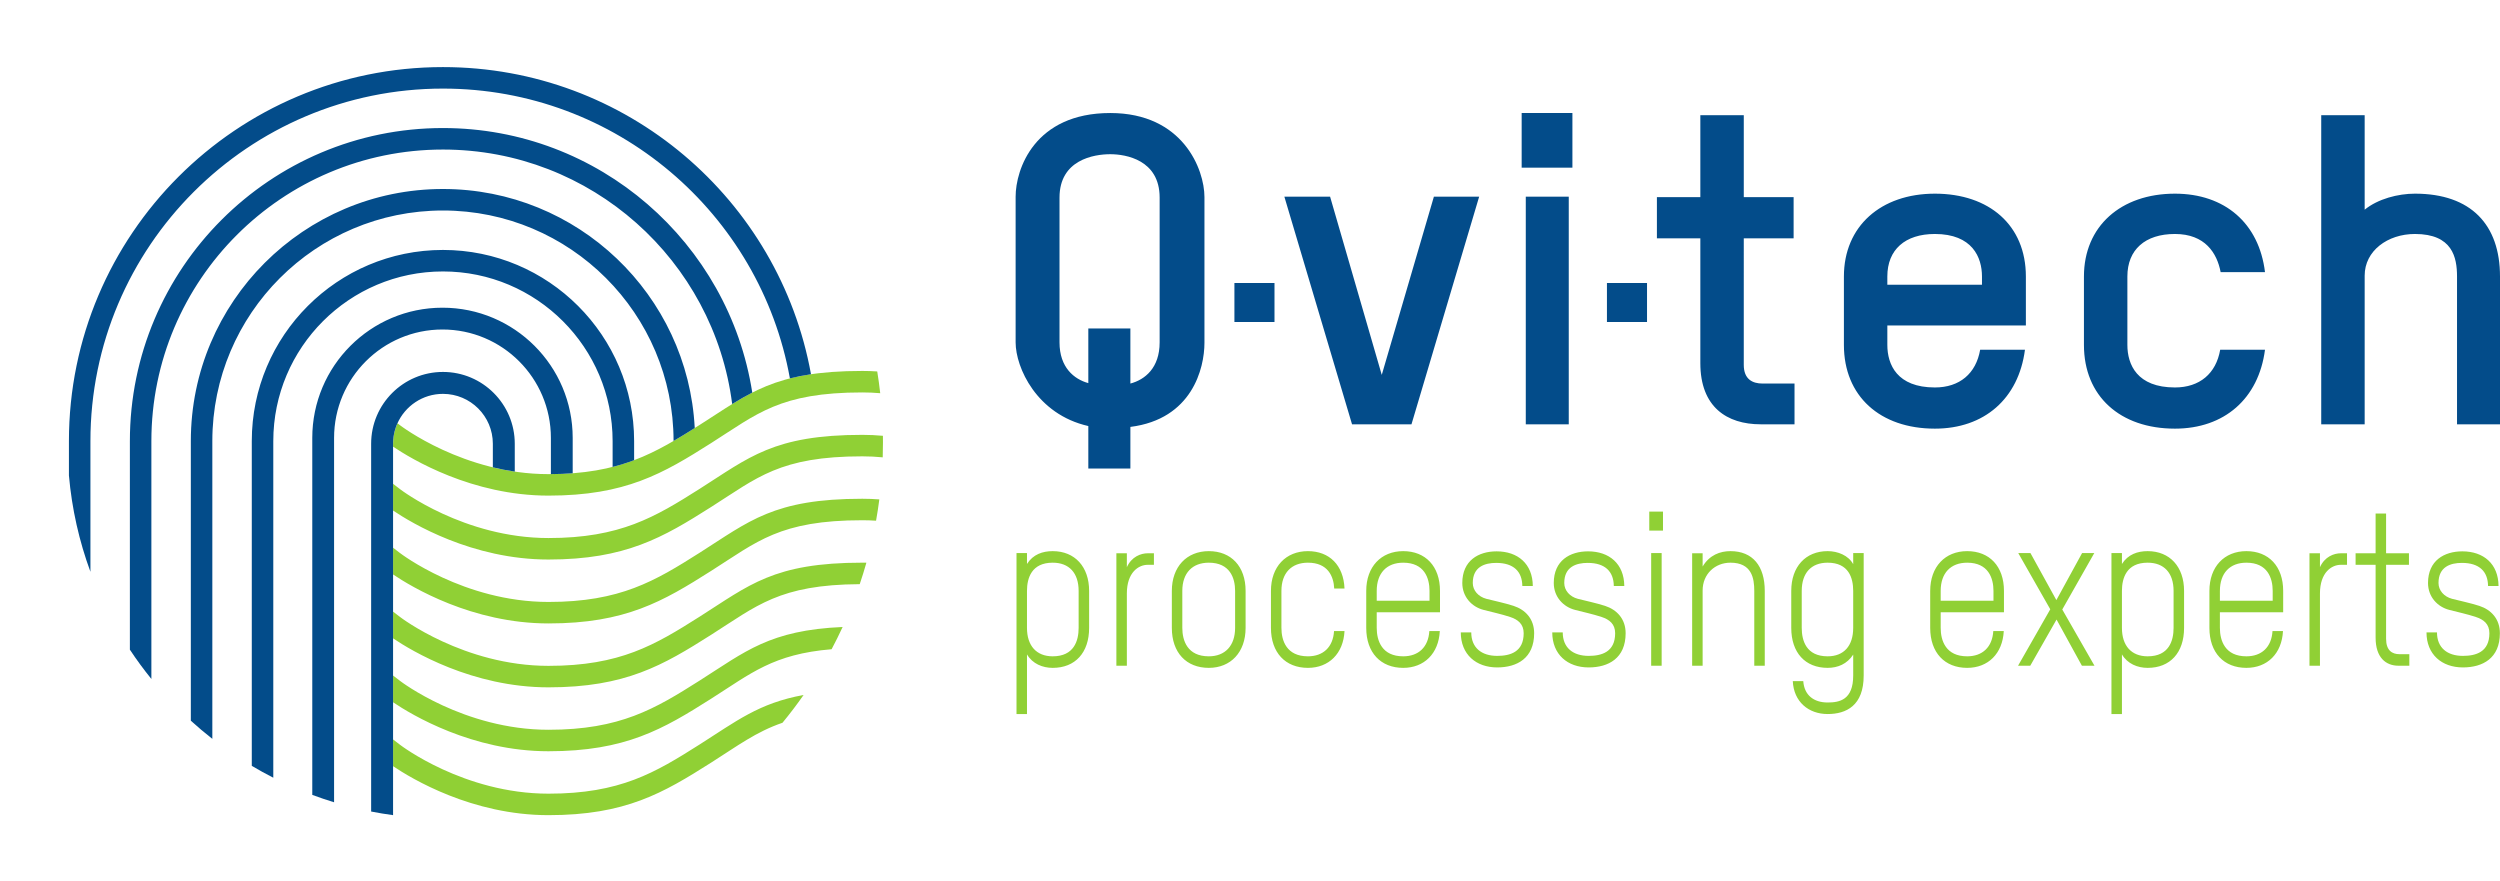
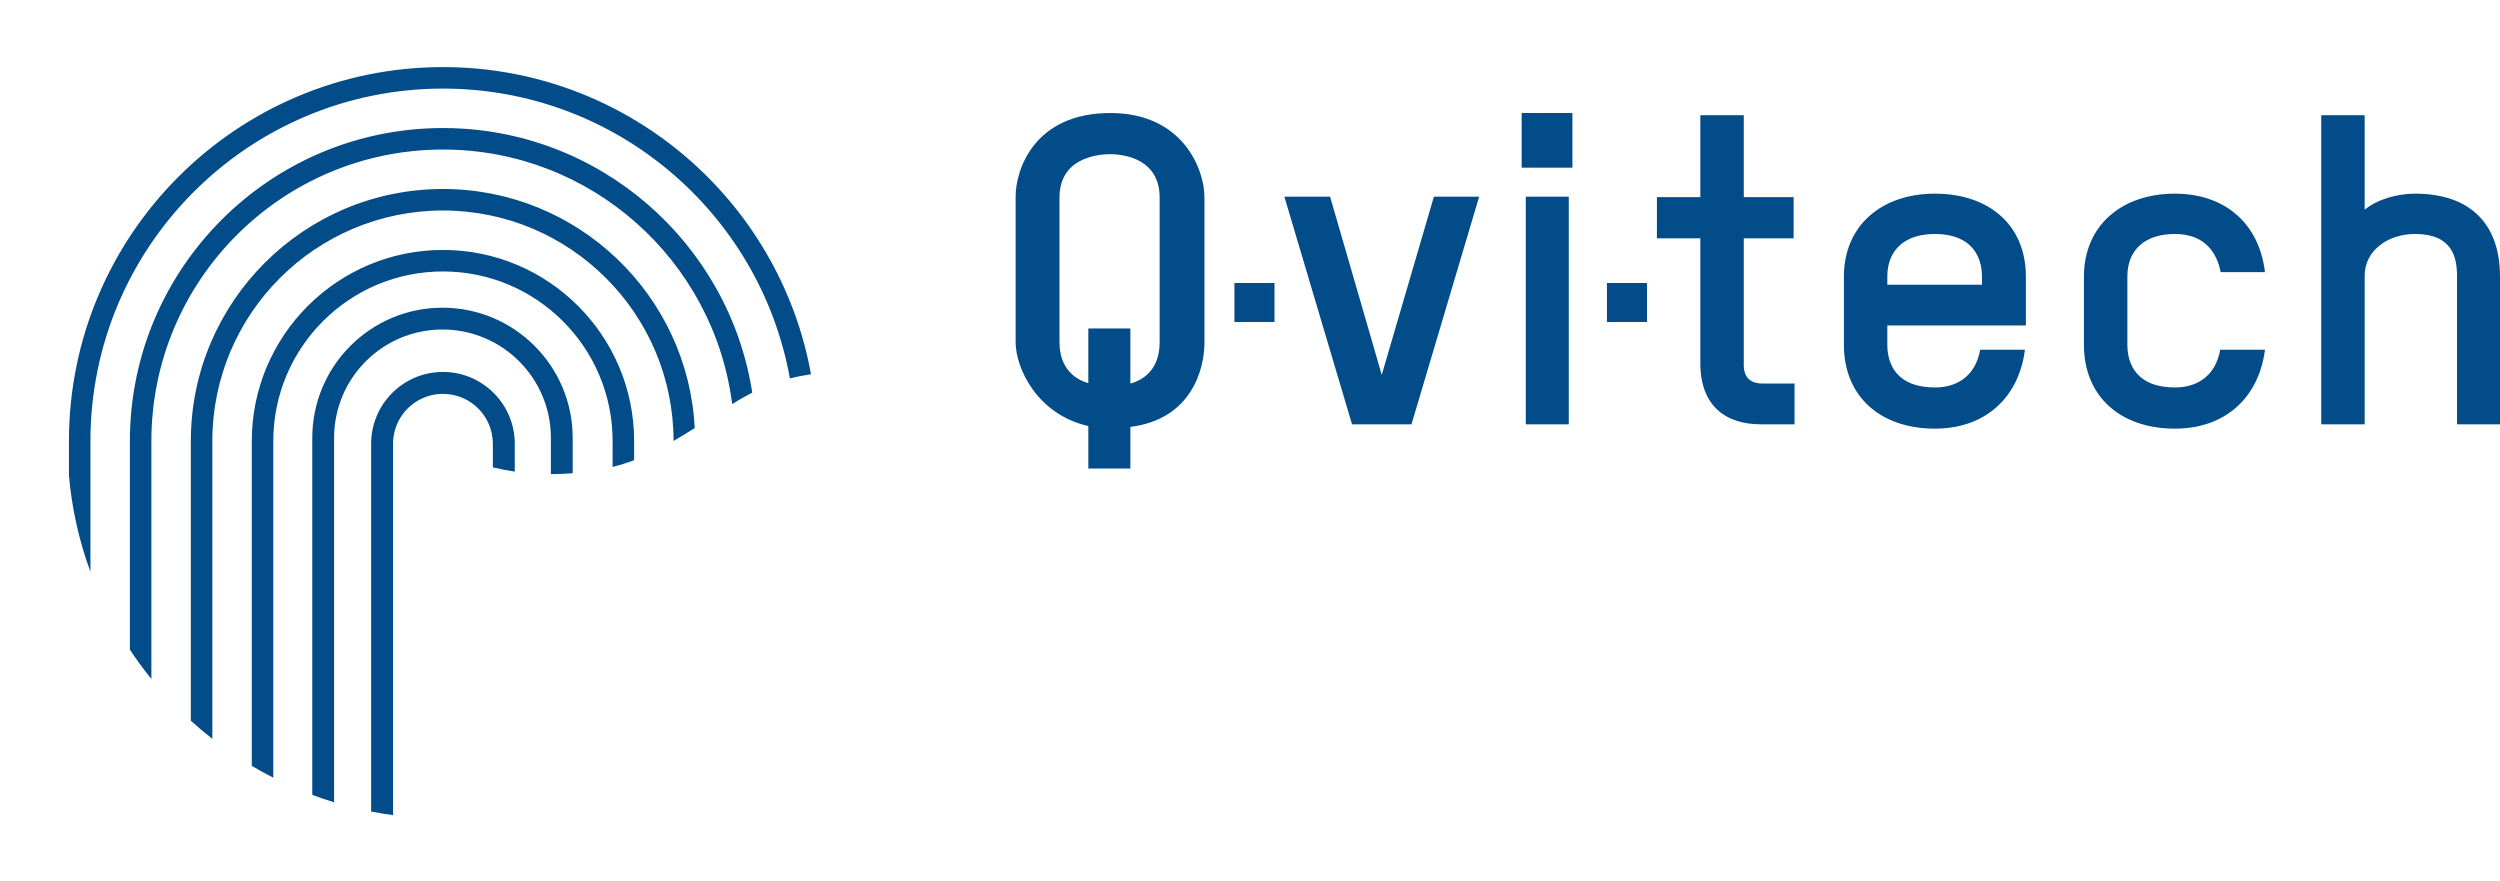
- <svg xmlns="http://www.w3.org/2000/svg" xmlns:ns1="http://www.inkscape.org/namespaces/inkscape" xmlns:ns2="http://sodipodi.sourceforge.net/DTD/sodipodi-0.dtd" xmlns:ns3="http://www.serif.com/" width="690.298mm" height="243.325mm" viewBox="0 0 690.298 243.325" version="1.1" id="svg1" ns1:version="1.4 (e7c3feb1, 2024-10-09)" ns2:docname="qvt-logo-2024.svg">
+ <svg xmlns="http://www.w3.org/2000/svg" xmlns:ns1="http://www.inkscape.org/namespaces/inkscape" xmlns:ns2="http://sodipodi.sourceforge.net/DTD/sodipodi-0.dtd" width="690.298mm" height="243.325mm" viewBox="0 0 690.298 243.325" version="1.1" id="svg1" ns1:version="1.4 (e7c3feb1, 2024-10-09)" ns2:docname="qvt-logo-2024.svg">
  <ns2:namedview id="namedview1" pagecolor="#ffffff" bordercolor="#000000" borderopacity="0.25" ns1:showpageshadow="2" ns1:pageopacity="0.0" ns1:pagecheckerboard="0" ns1:deskcolor="#d1d1d1" ns1:document-units="mm" ns1:zoom="0.43833018" ns1:cx="536.12553" ns1:cy="531.56276" ns1:window-width="1680" ns1:window-height="997" ns1:window-x="0" ns1:window-y="25" ns1:window-maximized="0" ns1:current-layer="layer1" />
  <defs id="defs1" />
  <g ns1:label="Ebene 1" ns1:groupmode="layer" id="layer1" transform="translate(242.358,-21.167)">
-     <path id="processing-experts" ns3:id="processing experts" d="m 58.37,194.539 v -10.212 c 0,-6.67 -3.947,-10.979 -10.052,-10.979 -2.789,0 -5.421,0.885 -7.105,3.542 v -3.01 h -2.894 v 44.449 h 2.894 v -16.469 c 1.526,2.597 4.315,3.719 7.105,3.719 6.21,0 10.052,-4.191 10.052,-11.038 z m 302.335,0 v -10.212 c 0,-6.67 -3.947,-10.979 -10.052,-10.979 -2.789,0 -5.421,0.885 -7.105,3.542 v -3.01 h -2.894 v 44.449 h 2.894 v -16.469 c 1.526,2.597 4.315,3.719 7.105,3.719 6.21,0 10.052,-4.191 10.052,-11.038 z m -91.359,13.163 c 0,6.729 -3.789,7.438 -7.052,7.438 -3.894,0 -6.473,-2.066 -6.736,-5.903 h -2.894 c 0.263,5.726 4.368,9.09 9.63,9.09 5.105,0 9.946,-2.302 9.946,-10.625 v -33.824 h -2.894 v 3.069 c -1.316,-2.42 -4.262,-3.601 -7.052,-3.601 -6.105,0 -10.052,4.309 -10.052,10.979 v 10.212 c 0,6.847 3.842,11.038 10.052,11.038 2.789,0 5.368,-1.062 7.052,-3.66 z m 41.627,-23.375 c 0,-6.788 -4,-10.979 -10.157,-10.979 -6.105,0 -10.21,4.309 -10.21,10.979 v 10.212 c 0,6.847 4,11.038 10.21,11.038 5.789,0 9.788,-3.955 10.104,-10.153 h -2.894 c -0.263,4.427 -3,6.966 -7.21,6.966 -5.894,0 -7.315,-4.309 -7.315,-7.851 v -4.309 h 17.472 z m -155.72,0 c 0,-6.788 -4,-10.979 -10.157,-10.979 -6.105,0 -10.21,4.309 -10.21,10.979 v 10.212 c 0,6.847 4,11.038 10.21,11.038 5.789,0 9.788,-3.955 10.104,-10.153 h -2.894 c -0.263,4.427 -3,6.966 -7.21,6.966 -5.894,0 -7.315,-4.309 -7.315,-7.851 v -4.309 h 17.472 z m -53.678,10.212 v -10.212 c 0,-6.788 -4,-10.979 -10.157,-10.979 -6.105,0 -10.209,4.309 -10.209,10.979 v 10.212 c 0,6.847 4,11.038 10.209,11.038 6.052,0 10.157,-4.309 10.157,-11.038 z m 286.495,-10.212 c 0,-6.788 -4,-10.979 -10.157,-10.979 -6.105,0 -10.21,4.309 -10.21,10.979 v 10.212 c 0,6.847 3.999,11.038 10.21,11.038 5.789,0 9.788,-3.955 10.104,-10.153 h -2.895 c -0.263,4.427 -3,6.966 -7.21,6.966 -5.894,0 -7.315,-4.309 -7.315,-7.851 v -4.309 h 17.472 z M 118.783,173.348 c -6.105,0 -10.209,4.309 -10.209,10.979 v 10.212 c 0,6.847 3.999,11.038 10.209,11.038 5.789,0 9.789,-3.955 10.104,-10.153 h -2.894 c -0.263,4.427 -3,6.966 -7.21,6.966 -5.894,0 -7.315,-4.309 -7.315,-7.851 v -10.212 c 0,-4.959 2.789,-7.792 7.315,-7.792 5.526,0 7.105,3.778 7.262,7.142 h 2.842 c -0.263,-6.434 -4.158,-10.33 -10.104,-10.33 z m 329.123,22.667 c 0,-3.955 -2.421,-6.493 -5.684,-7.556 -2.368,-0.767 -5.684,-1.476 -7.525,-1.948 -2.211,-0.59 -3.737,-2.302 -3.737,-4.368 0,-4.486 3.316,-5.549 6.473,-5.549 4.789,0 7.157,2.361 7.21,6.375 h 2.894 c -0.053,-6.139 -4.157,-9.563 -9.999,-9.563 -4.999,0 -9.473,2.538 -9.473,8.736 0,3.837 2.631,6.611 5.894,7.438 2.052,0.531 4.999,1.181 7.315,1.948 2.158,0.709 3.736,1.948 3.736,4.486 0,5.194 -3.736,6.257 -7.315,6.257 -4.315,0 -7.157,-2.243 -7.157,-6.493 h -2.894 c 0,6.08 4.21,9.681 10.052,9.681 5.473,0 10.21,-2.538 10.21,-9.444 z m -266.656,0 c 0,-3.955 -2.421,-6.493 -5.684,-7.556 -2.368,-0.767 -5.684,-1.476 -7.525,-1.948 -2.21,-0.59 -3.737,-2.302 -3.737,-4.368 0,-4.486 3.316,-5.549 6.473,-5.549 4.789,0 7.157,2.361 7.21,6.375 h 2.894 c -0.053,-6.139 -4.157,-9.563 -9.999,-9.563 -4.999,0 -9.472,2.538 -9.472,8.736 0,3.837 2.631,6.611 5.894,7.438 2.052,0.531 5,1.181 7.315,1.948 2.158,0.709 3.737,1.948 3.737,4.486 0,5.194 -3.737,6.257 -7.315,6.257 -4.315,0 -7.157,-2.243 -7.157,-6.493 h -2.894 c 0,6.08 4.21,9.681 10.051,9.681 5.473,0 10.209,-2.538 10.209,-9.444 z m 25.26,0 c 0,-3.955 -2.421,-6.493 -5.684,-7.556 -2.368,-0.767 -5.684,-1.476 -7.525,-1.948 -2.21,-0.59 -3.737,-2.302 -3.737,-4.368 0,-4.486 3.316,-5.549 6.473,-5.549 4.789,0 7.157,2.361 7.21,6.375 h 2.894 c -0.053,-6.139 -4.158,-9.563 -9.999,-9.563 -5,0 -9.473,2.538 -9.473,8.736 0,3.837 2.631,6.611 5.894,7.438 2.052,0.531 5,1.181 7.315,1.948 2.158,0.709 3.737,1.948 3.737,4.486 0,5.194 -3.737,6.257 -7.315,6.257 -4.315,0 -7.157,-2.243 -7.157,-6.493 h -2.894 c 0,6.08 4.21,9.681 10.052,9.681 5.473,0 10.209,-2.538 10.209,-9.444 z m 9.946,8.972 v -31.108 h -2.894 v 31.108 z m 189.243,-27.861 v -3.188 h -1.684 c -1.947,0 -4.473,0.944 -5.789,3.837 v -3.837 h -2.894 v 31.049 h 2.894 v -19.952 c 0,-5.844 3.263,-7.91 5.736,-7.91 z m -329.438,0 v -3.188 h -1.684 c -1.947,0 -4.473,0.944 -5.789,3.837 v -3.837 h -2.894 v 31.049 h 2.894 v -19.952 c 0,-5.844 3.263,-7.91 5.736,-7.91 z m 331.806,0 h 5.526 v 20.129 c 0,5.49 2.842,7.733 6.315,7.733 h 3 v -3.188 h -2.736 c -2,0 -3.684,-1.003 -3.684,-4.25 v -20.424 h 6.315 v -3.188 h -6.315 v -10.979 h -2.895 v 10.979 h -5.526 z m -72.097,27.861 -8.894,-15.525 8.841,-15.584 h -3.368 l -7.104,12.986 -7.157,-12.986 h -3.368 l 8.841,15.525 -8.894,15.584 h 3.368 l 7.262,-12.75 6.999,12.75 z m -91.043,0 v -20.66 c 0,-6.847 -3.316,-10.979 -9.473,-10.979 -2.842,0 -5.789,1.062 -7.683,4.25 v -3.66 h -2.894 v 31.049 h 2.894 v -20.778 c 0,-4.545 3.421,-7.674 7.683,-7.674 5.894,0 6.578,4.309 6.578,7.792 v 20.66 z M 357.81,194.539 c 0,3.542 -1.263,7.851 -7.157,7.851 -4.473,0 -7.105,-2.892 -7.105,-7.851 v -10.212 c 0,-3.542 1.263,-7.792 7.105,-7.792 4.526,0 7.157,2.833 7.157,7.792 z m -259.131,0 c 0,4.958 -2.789,7.851 -7.262,7.851 -5.894,0 -7.315,-4.309 -7.315,-7.851 v -10.212 c 0,-4.959 2.789,-7.792 7.315,-7.792 5.842,0 7.262,4.25 7.262,7.792 z m 170.666,0 c 0,4.958 -2.579,7.851 -7.052,7.851 -5.894,0 -7.157,-4.309 -7.157,-7.851 v -10.212 c 0,-4.959 2.631,-7.792 7.157,-7.792 5.842,0 7.052,4.25 7.052,7.792 z m -213.872,0 c 0,3.542 -1.263,7.851 -7.157,7.851 -4.473,0 -7.105,-2.892 -7.105,-7.851 v -10.212 c 0,-3.542 1.263,-7.792 7.105,-7.792 4.526,0 7.157,2.833 7.157,7.792 z M 385.176,187.042 H 370.599 v -2.715 c 0,-4.959 2.789,-7.792 7.315,-7.792 5.841,0 7.262,4.25 7.262,7.792 z m -232.817,0 h -14.577 v -2.715 c 0,-4.959 2.789,-7.792 7.315,-7.792 5.841,0 7.262,4.25 7.262,7.792 z m 155.72,0 h -14.577 v -2.715 c 0,-4.959 2.789,-7.792 7.315,-7.792 5.841,0 7.262,4.25 7.262,7.792 z M 216.826,167.681 v -5.253 h -3.789 v 5.253 z" style="clip-rule:evenodd;fill:#90d035;fill-opacity:1;fill-rule:nonzero;stroke-width:0.272;stroke-linejoin:round;stroke-miterlimit:2" />
    <path id="Q-vi-tech" d="m 58.148,150.537 h 11.614 v -11.492 c 17.043,-2.155 20.452,-16.161 20.452,-23.224 V 75.599 c 0,-7.661 -5.933,-23.224 -26.006,-23.224 -20.957,0 -26.133,15.562 -26.133,23.104 v 40.223 c 0,6.943 5.807,19.872 20.073,23.104 z M 358.181,74.641 c -14.897,0 -25.123,8.978 -25.123,22.865 v 18.914 c 0,14.126 9.973,23.104 25.123,23.104 13.635,0 23.103,-8.26 24.87,-21.787 h -12.372 c -1.136,6.584 -5.681,10.415 -12.498,10.415 -10.478,0 -13.129,-6.345 -13.129,-11.732 V 97.505 c 0,-7.422 4.923,-11.732 13.129,-11.732 8.332,0 11.615,5.267 12.624,10.535 h 12.246 C 381.41,82.781 371.942,74.641 358.181,74.641 Z m -41.156,22.865 c 0,-14.126 -10.1,-22.865 -25.123,-22.865 -14.897,0 -25.123,8.978 -25.123,22.865 v 18.914 c 0,14.126 9.973,23.104 25.123,23.104 13.634,0 23.103,-8.26 24.87,-21.787 h -12.372 c -1.136,6.584 -5.681,10.415 -12.498,10.415 -10.478,0 -13.13,-6.345 -13.13,-11.732 v -5.387 h 38.252 z M 190.806,138.327 V 75.479 h -11.867 v 62.848 z m 24.34,-51.356 h 11.993 v 34.476 c 0,12.091 7.322,16.879 16.664,16.879 h 9.342 v -11.253 h -8.837 c -2.777,0 -5.176,-1.197 -5.176,-5.148 V 86.971 h 13.761 V 75.599 H 239.133 V 52.973 H 227.139 V 75.599 H 215.146 Z M 112.282,75.479 130.966,138.327 h 16.412 L 166.062,75.479 H 153.564 L 139.172,124.68 124.907,75.479 Z M 447.94,138.327 V 97.505 c 0,-14.245 -7.954,-22.865 -23.482,-22.865 -4.671,0 -10.226,1.437 -13.887,4.429 V 52.973 H 398.578 V 138.327 H 410.572 V 97.266 c 0,-6.823 6.312,-11.492 13.887,-11.492 10.352,0 11.614,6.464 11.614,11.732 V 138.327 Z M 77.841,115.701 c 0,7.063 -4.04,10.295 -8.08,11.373 V 111.871 H 58.147 v 15.083 c -3.914,-1.077 -7.954,-4.309 -7.954,-11.253 V 75.718 c 0,-10.415 9.468,-11.971 14.013,-11.971 4.292,0 13.634,1.556 13.634,11.971 z m 31.713,-5.626 V 99.301 H 98.487 v 10.774 z m 102.864,0 V 99.301 h -11.068 V 110.075 Z M 304.904,99.78 h -26.133 v -2.275 c 0,-7.422 4.923,-11.732 13.13,-11.732 10.352,0 13.003,6.464 13.003,11.732 z M 191.815,67.458 V 52.375 h -14.013 v 15.083 z" style="clip-rule:evenodd;fill:#034c8a;fill-opacity:1;fill-rule:nonzero;stroke-width:0.252;stroke-linejoin:round;stroke-miterlimit:2" />
    <g transform="matrix(0.212,0,0,0.212,-301.108,-119.671)" id="bildmarke" style="clip-rule:evenodd;fill-rule:evenodd;stroke-linejoin:round;stroke-miterlimit:2">
      <circle cx="852.343" cy="1240.16" r="574.784" style="fill:#3e3e3e;fill-opacity:0" id="circle5" />
-       <path d="m 1323.74,1569.53 c -8.686,12.424 -17.85,24.489 -27.467,36.165 -34.454,11.808 -58.704,30.204 -92.907,51.896 -62.683,39.755 -111.546,68.445 -211.901,68.445 -99.472,0 -178.386,-47.586 -202.401,-63.81 v -34.818 l 9.472,7.265 c 0,0 82.767,63.379 192.929,63.379 93.325,0 138.621,-27.123 196.913,-64.093 47.375,-30.046 77.097,-53.886 135.362,-64.429 z m 50.872,-88.587 c -4.525,9.811 -9.319,19.472 -14.368,28.974 -76.121,6.304 -105.091,31.594 -156.878,64.438 -62.683,39.754 -111.546,68.444 -211.901,68.444 -99.472,0 -178.386,-47.585 -202.401,-63.81 v -34.817 l 9.472,7.264 c 0,0 82.767,63.379 192.929,63.379 93.325,0 138.621,-27.122 196.913,-64.092 59.45,-37.704 91.101,-65.636 186.234,-69.78 z m 22.246,-55.774 c -104.758,0.588 -134.14,28.307 -193.492,65.949 -62.683,39.755 -111.546,68.445 -211.901,68.445 -99.472,0 -178.386,-47.586 -202.401,-63.81 v -34.818 l 9.472,7.265 c 0,0 82.767,63.379 192.929,63.379 93.325,0 138.621,-27.123 196.913,-64.092 64.5,-40.907 96.278,-70.312 211.901,-70.312 1.755,0 3.506,0.016 5.259,0.049 -2.661,9.409 -5.555,18.72 -8.68,27.945 z m 21.274,-82.648 c -5.882,-0.392 -11.834,-0.599 -17.853,-0.599 -107.547,0 -136.919,27.911 -196.913,65.96 -62.683,39.755 -111.546,68.445 -211.901,68.445 -99.472,0 -178.386,-47.586 -202.401,-63.81 v -34.818 l 9.472,7.265 c 0,0 82.767,63.379 192.929,63.379 93.325,0 138.621,-27.123 196.913,-64.093 64.5,-40.906 96.278,-70.311 211.901,-70.311 7.476,0 14.858,0.293 22.117,0.842 -1.2,9.316 -2.624,18.562 -4.264,27.74 z m 8.678,-82.523 c -8.676,-0.849 -17.53,-1.312 -26.531,-1.312 -107.547,0 -136.919,27.91 -196.913,65.96 -62.683,39.754 -111.546,68.444 -211.901,68.444 -99.472,0 -178.386,-47.585 -202.401,-63.81 v -34.818 l 9.472,7.265 c 0,0 82.767,63.379 192.929,63.379 93.325,0 138.621,-27.122 196.913,-64.092 64.5,-40.907 96.278,-70.312 211.901,-70.312 9.08,0 18.022,0.433 26.78,1.231 0.046,2.953 0.068,5.898 0.068,8.847 0,6.439 -0.106,12.853 -0.317,19.218 z m -3.249,-83.535 c -7.638,-0.659 -15.403,-1.013 -23.282,-1.013 -107.547,0 -136.919,27.91 -196.913,65.959 -62.683,39.755 -111.546,68.445 -211.901,68.445 -99.472,0 -178.386,-47.586 -202.401,-63.81 v -3.746 c 0,-9.507 2.046,-18.54 5.722,-26.683 l 3.75,2.876 c 0,0 82.767,63.379 192.929,63.379 93.325,0 138.621,-27.123 196.913,-64.092 64.5,-40.907 96.278,-70.312 211.901,-70.312 6.545,0 13.019,0.225 19.401,0.65 1.523,9.37 2.819,18.821 3.881,28.347 z" style="fill:#90d035;fill-opacity:1" id="path7" />
      <path d="m 760.511,1721.31 v -479.011 c 0,-51.621 41.91,-93.531 93.531,-93.531 51.621,0 93.531,41.91 93.531,93.531 v 36.284 c -9.866,-1.465 -19.4,-3.363 -28.554,-5.577 v -30.707 c 0,-35.862 -29.115,-64.977 -64.977,-64.977 -26.498,0 -49.313,15.896 -59.422,38.668 l -0.685,1.601 -0.504,1.262 -0.421,1.114 -0.117,0.324 c -0.237,0.657 -0.463,1.319 -0.679,1.986 l -0.525,1.699 -0.372,1.316 -0.304,1.166 -0.278,1.154 -0.296,1.345 -0.331,1.697 -0.294,1.755 -0.174,1.213 -0.15,1.213 -0.148,1.438 -0.145,1.856 -0.084,1.66 -0.036,1.252 -0.011,0.825 c -10e-4,0.146 -10e-4,0.289 -10e-4,0.433 v 483.74 c -9.621,-1.301 -19.153,-2.882 -28.554,-4.729 z m -76.665,-21.691 v -464.941 c 0,-93.599 75.99,-169.59 169.589,-169.59 93.599,0 169.59,75.991 169.59,169.59 v 46.056 c -8.964,0.677 -18.401,1.06 -28.394,1.127 v -47.183 c 0,-77.928 -63.268,-141.195 -141.196,-141.195 -77.928,0 -141.195,63.267 -141.195,141.195 v 474.568 c -9.584,-2.923 -19.043,-6.133 -28.394,-9.627 z m -78.79,-37.811 v -422.949 c 0,-137.419 111.567,-248.986 248.986,-248.986 137.419,0 248.986,111.567 248.986,248.986 v 24.842 c -8.894,3.348 -18.165,6.297 -28.006,8.792 v -33.634 c 0,-121.962 -99.018,-220.98 -220.98,-220.98 -121.962,0 -220.98,99.018 -220.98,220.98 v 438.403 c -9.512,-4.85 -18.844,-10.002 -28.006,-15.454 z m -79.386,-58.797 v -364.152 c 0,-181.234 147.138,-328.372 328.372,-328.372 175.524,0 319.068,138.015 327.937,311.341 -9.39,5.923 -18.493,11.567 -27.571,16.851 -0.108,-165.704 -134.656,-300.186 -300.366,-300.186 -165.777,0 -300.366,134.589 -300.366,300.366 v 387.775 c -9.634,-7.532 -18.98,-15.417 -28.006,-23.623 z m -79.386,-92.516 v -271.636 c 0,-225.048 182.71,-407.758 407.758,-407.758 203.548,0 372.456,149.472 402.88,344.567 -8.907,4.537 -17.482,9.53 -26.173,14.91 -23.734,-186.824 -183.464,-331.471 -376.707,-331.471 -209.591,0 -379.753,170.161 -379.753,379.752 v 309.783 c -9.928,-12.245 -19.279,-24.976 -28.005,-38.147 z m -79.386,-226.853 v -44.783 c 0,-268.862 218.282,-487.144 487.144,-487.144 239.143,0 438.265,172.698 479.364,400.049 -9.898,1.463 -18.991,3.281 -27.479,5.426 -38.586,-214.52 -226.359,-377.47 -451.885,-377.47 -253.406,0 -459.139,205.733 -459.139,459.139 v 170.193 c -14.569,-39.651 -24.159,-81.711 -28.005,-125.41 z" style="fill:#034c8a;fill-opacity:1" id="path9" />
    </g>
  </g>
</svg>